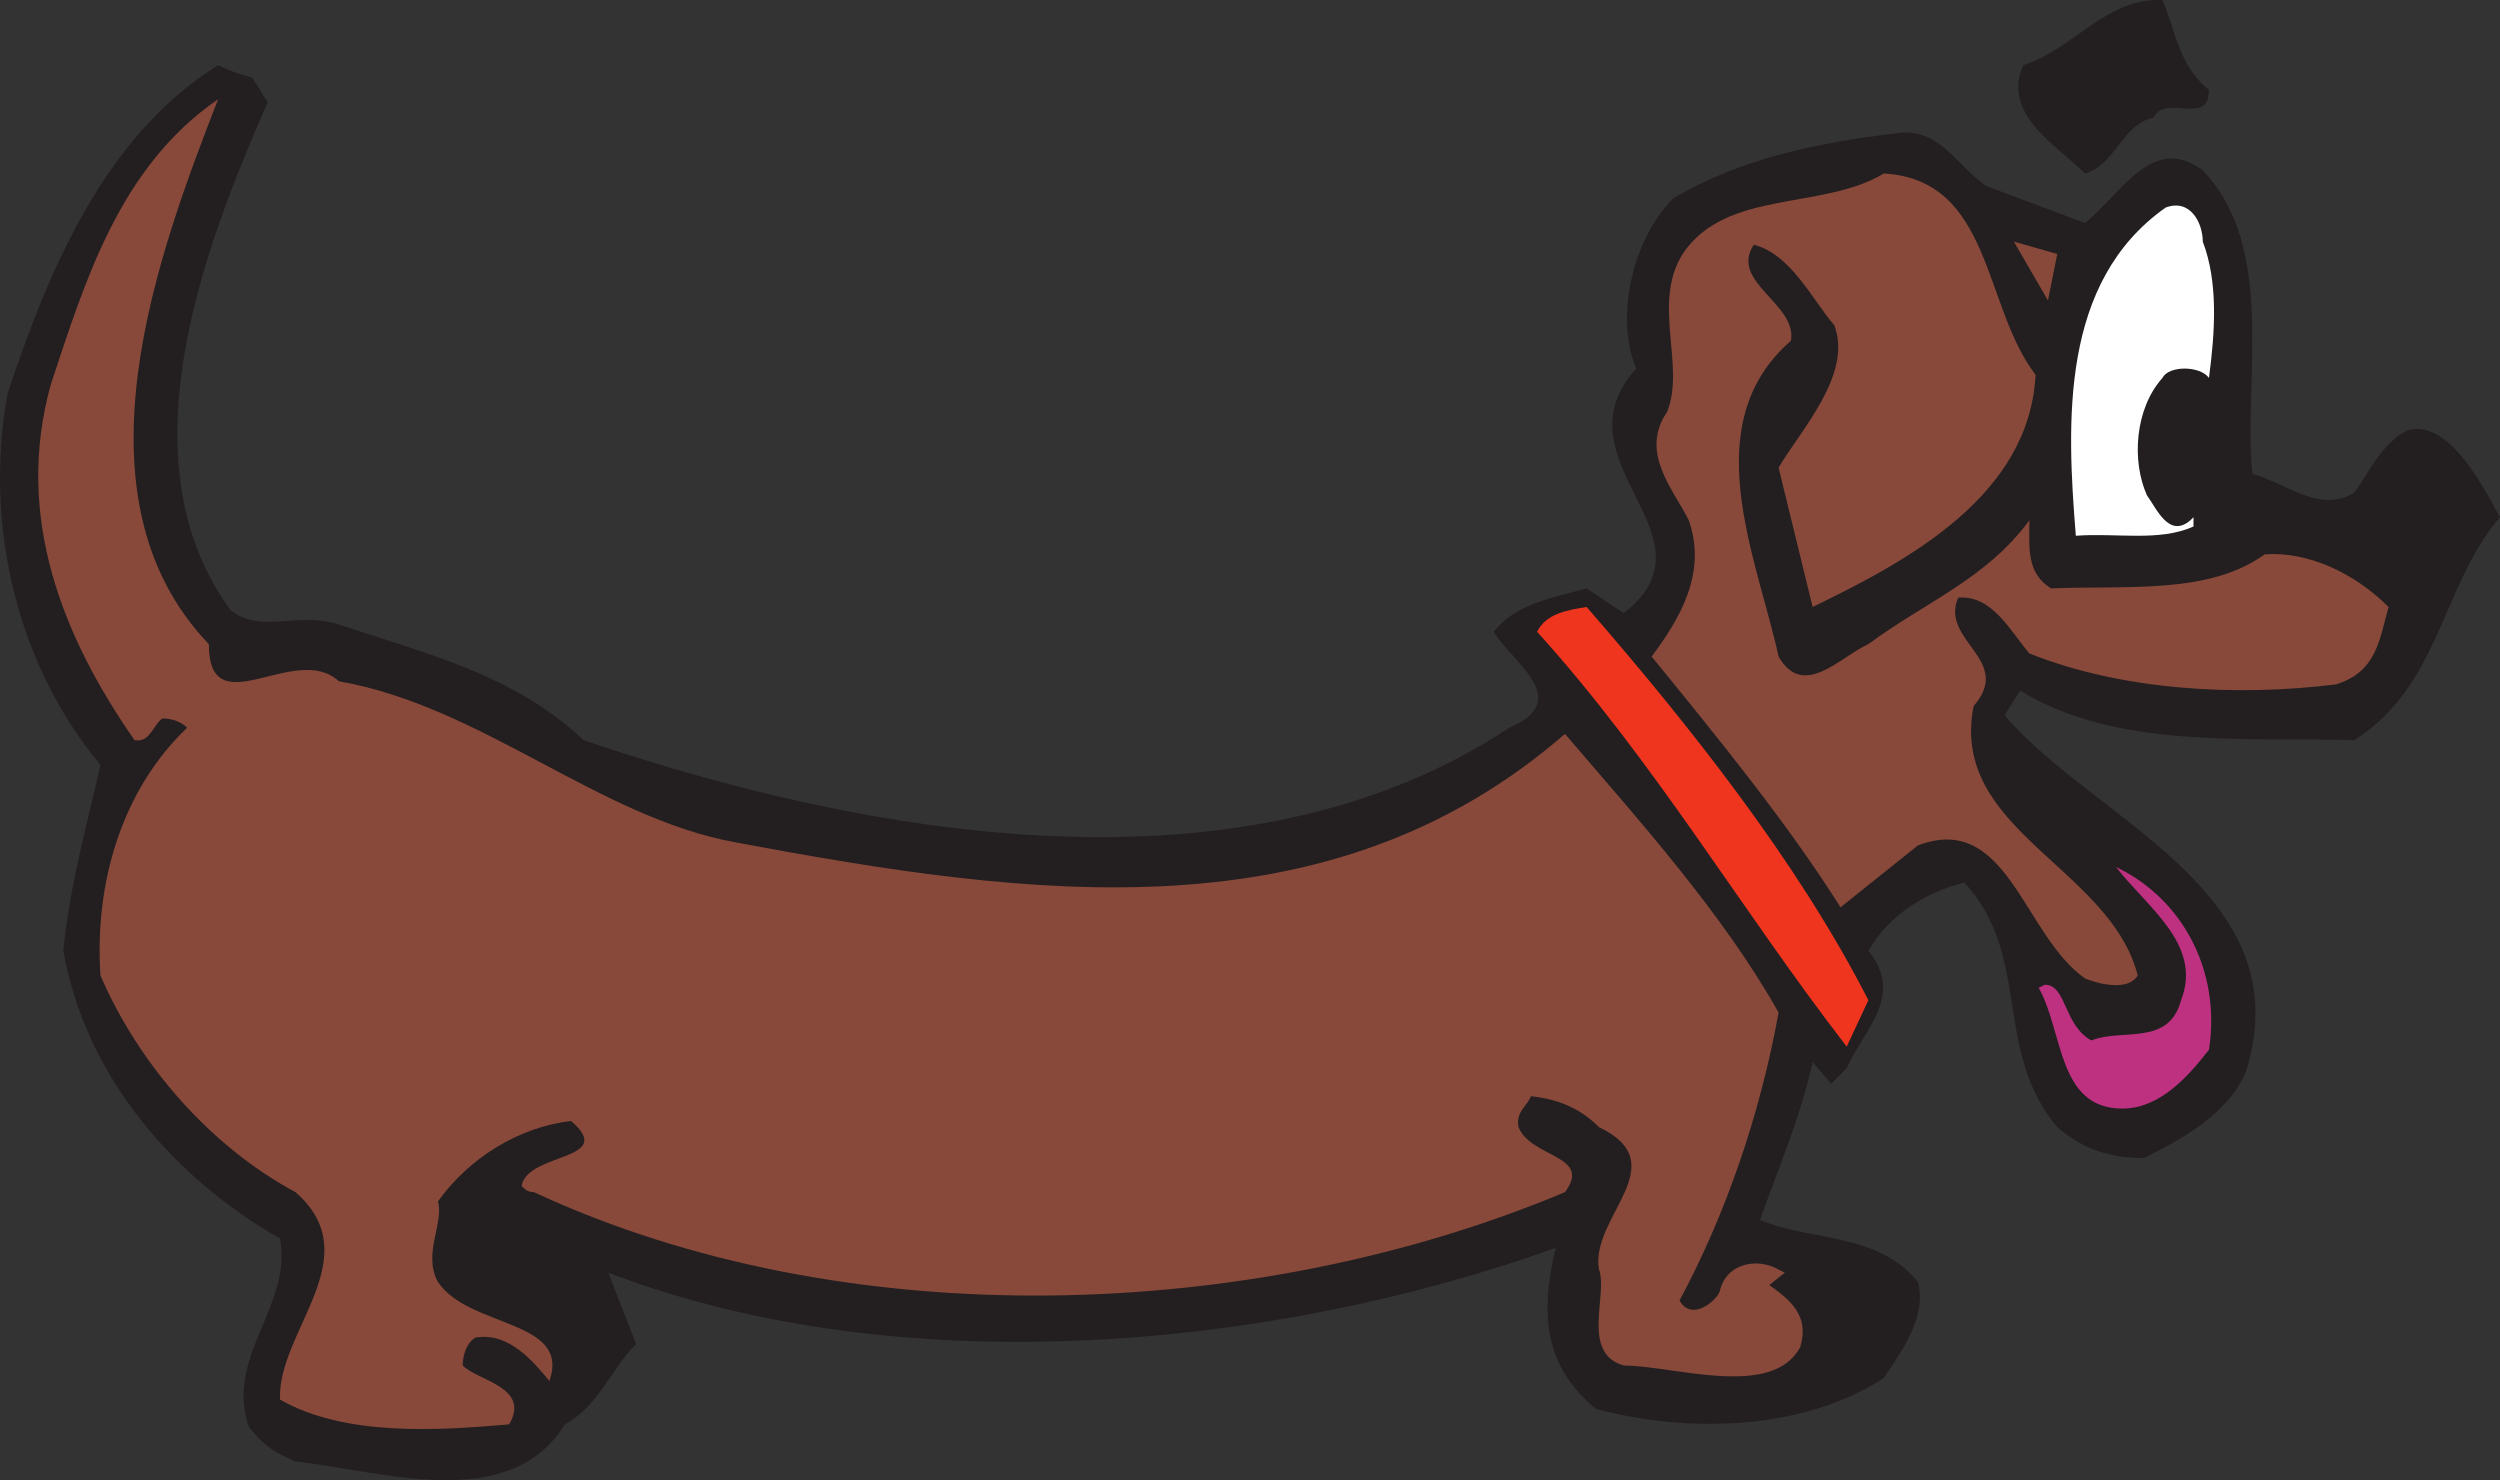
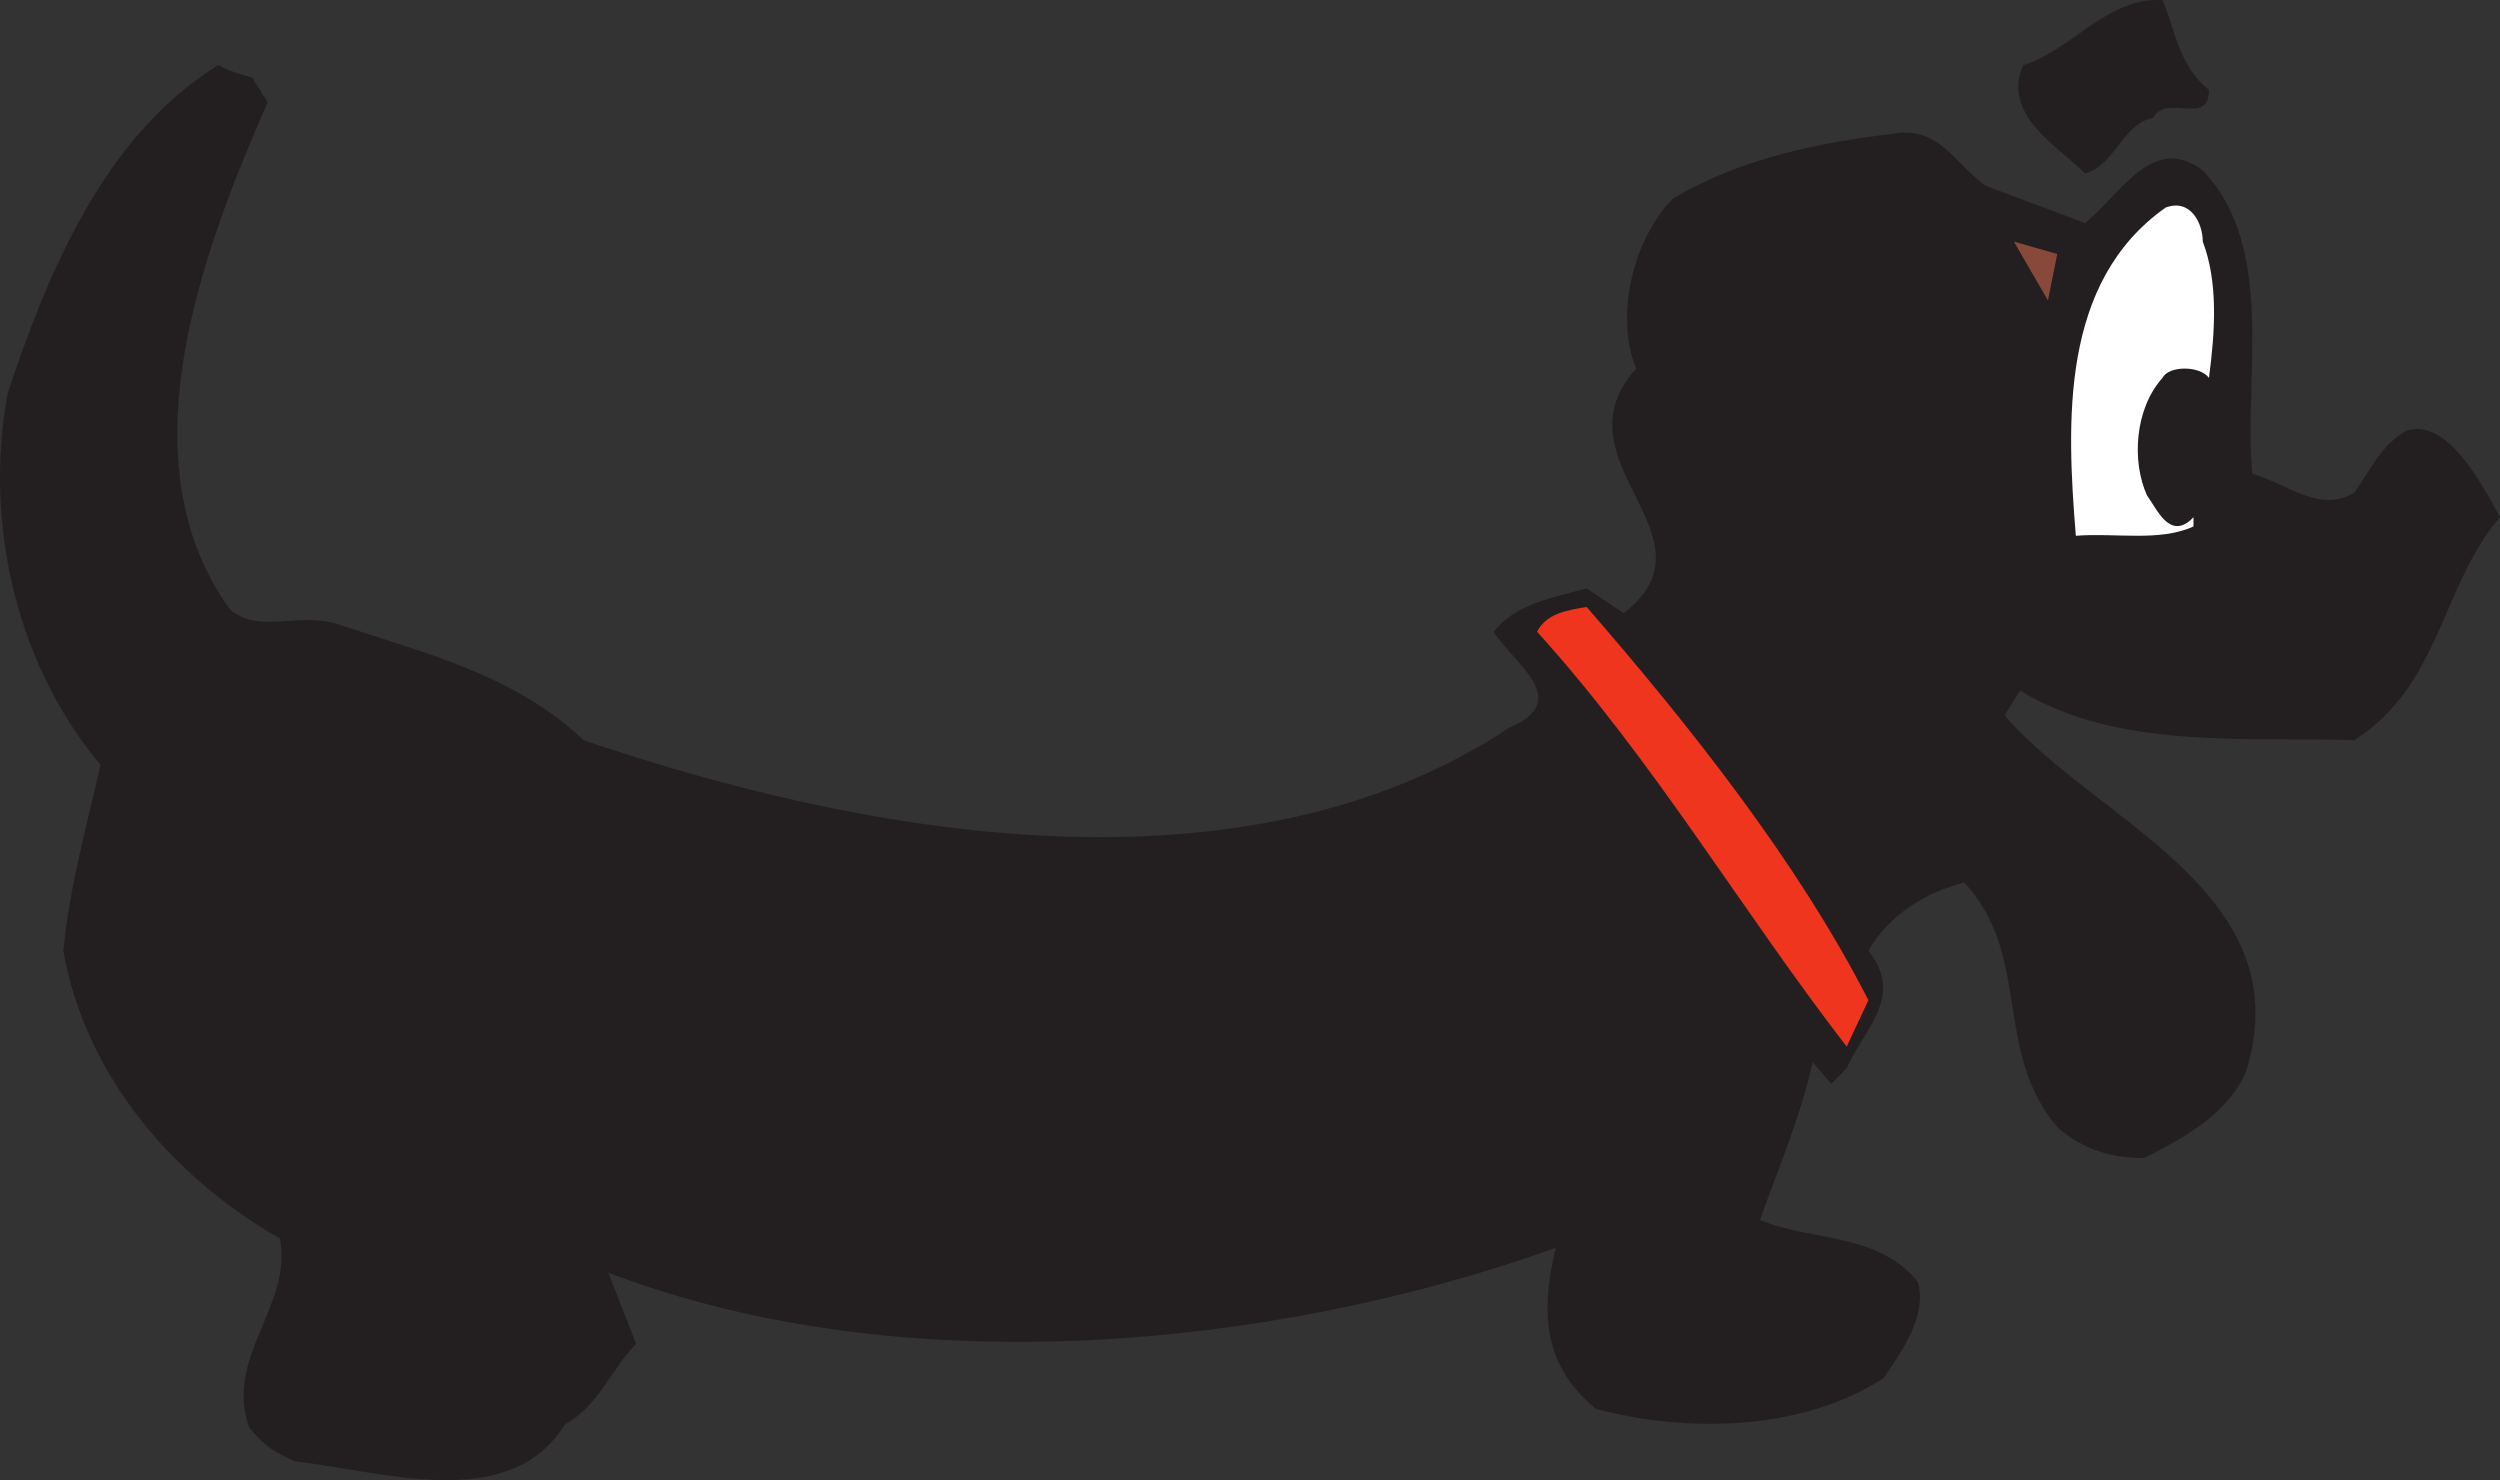
<svg xmlns="http://www.w3.org/2000/svg" width="605.588" height="358.54">
  <rect width="100%" height="100%" fill="#333333" stroke="none" />
  <path fill="#231f20" fill-rule="evenodd" d="M535.088 21.782c0 9-10.5.75-13.5 6.75-7.5 1.5-9 11.25-16.5 13.5-6.75-6.75-20.25-14.25-15-26.25 12-3.75 20.25-16.5 33.75-15.75 3 6.75 3.75 15.75 11.25 21.75" />
  <path fill="#231f20" fill-rule="evenodd" d="m61.088 18.782 3.75 6c-15.75 36-35.25 87-9 123 7.5 6 16.5 0 27 3.75 20.25 6.75 42 12 58.5 27.75 68.25 23.25 159.75 39.75 224.25-3 15.75-6.75.75-15.75-3.75-23.25 5.25-6.75 14.25-8.25 22.5-10.5l9 6c24-18.75-17.25-36.75 3-59.25-5.25-12.75-.75-31.5 9-41.25 16.5-9.75 35.25-13.5 54-15.75 10.5-1.5 14.25 7.5 21.75 12.75l24 9c9-7.5 16.5-21.75 28.5-12.75 18 18.75 9.75 51 12 73.5 8.25 2.25 16.5 9.75 24.75 4.5 3.75-5.25 6.75-12 12.75-15 9.75-3 18 12.75 22.5 21-14.25 16.5-14.25 40.5-35.25 54-27-.75-57.75 2.25-81-12l-3.75 6c21.75 25.5 72 42.75 58.5 86.25-4.5 10.5-15.75 16.5-24.75 21-8.25 0-15-2.25-21-7.5-15.75-18.75-6-41.25-22.5-59.25-9 2.25-18 7.5-23.25 16.5 9 11.25-1.5 19.5-5.25 28.5l-3.75 3.75-4.5-5.25c-3 13.5-8.25 25.5-12.75 38.25 12.75 5.25 28.5 3 38.25 15 2.25 8.25-3.75 16.5-8.25 23.25-19.5 12.75-47.25 13.5-69.75 7.5-12.75-10.5-13.5-23.25-9.75-39-69 24.75-159 33-229.5 6l6.75 17.25c-6 6-9 15-17.25 19.5-13.5 21.75-44.25 11.25-65.25 9-5.25-2.25-7.5-3.75-11.25-8.25-6-17.25 10.5-29.25 7.5-45.75-26.25-15-47.25-39.75-52.5-69.75 1.5-15.75 6-31.5 9-45-19.5-23.25-28.5-57-22.5-90 9.75-29.25 23.25-62.25 51-79.5 3 1.5 5.25 2.25 8.25 3" />
-   <path fill="#88493a" fill-rule="evenodd" d="M50.588 156.032c0 20.25 21-.75 31.5 9 34.5 6 63 33 96 39 72 13.5 144 23.25 201-26.25 18 21 38.25 43.5 51.75 67.5-4.5 24.75-12.75 48.75-24 69.75 3 5.25 9 0 9.75-2.25 1.5-6.75 9-8.25 14.25-5.25l1.5.75-3.75 3c5.25 3.75 9.75 7.5 7.5 15-6.75 12.75-30.75 4.5-42.75 4.5-10.5-3-3.75-17.25-6-23.25-2.25-12.75 18.75-25.5 0-34.5-4.5-4.5-9.75-6.75-16.5-7.5-.75 2.25-3.75 3.75-3 7.5 3 7.5 18 6.75 11.25 15.75-75 31.5-174 35.25-249.75 0-1.5 0-2.25-.75-3-1.5 1.5-8.25 23.25-6 12-15.75-12.75 1.5-24.75 9-32.25 19.5 1.5 5.25-3.75 12.75 0 19.5 7.5 11.25 32.25 9 27 24-3.75-4.5-9.75-12-18-10.5-2.25 1.5-3 4.5-3 6.75 3.75 3.75 16.5 5.25 11.25 14.25-17.25 1.5-39.75 3-55.5-6-.75-16.5 21.75-34.5 3.75-50.25-21-11.25-38.25-31.5-47.25-52.5-1.5-22.5 5.25-45 21-60-1.5-1.5-3.75-2.25-6-2.25-2.25 1.5-3 6-6.75 5.25-17.25-24.75-29.25-54-20.25-86.25 8.25-24.75 16.5-52.5 40.5-69-14.25 36.75-36.75 96-2.25 132m442.5-65.25c-1.5 29.25-30.75 45-54 56.25l-8.25-33.75c5.25-9 18-22.5 13.5-34.5-5.25-6-10.5-17.25-19.5-19.5-6 9 10.5 14.25 9 23.25-23.25 20.25-8.25 52.5-3 76.5 6 10.5 15 0 21.75-3 14.25-10.5 28.5-15.75 39-30 0 6.75-.75 12.75 5.25 16.5 18.75-.75 38.25 1.5 51.75-8.25 10.5-.75 21.75 4.5 30 12.75-2.25 8.25-3 15.75-12.75 18.75-24 3-51.75 1.5-74.25-7.5-4.5-5.25-9-14.25-17.25-13.5-4.5 10.5 13.5 15 3.75 26.25-6 30 33 39 39.75 65.25-2.25 3.75-9 2.25-12.75.75-15-10.5-18.75-40.5-40.5-32.25l-18.75 15c-12.75-20.25-29.25-40.5-45.75-60.75 6.75-9 13.5-20.25 9-33-3.75-7.5-12-16.5-5.25-26.25 4.5-11.25-3.75-26.25 3.75-38.25 10.5-15.75 33.75-10.5 48.75-19.5 26.25 1.5 24 32.25 36.75 48.75" />
  <path fill="#fff" fill-rule="evenodd" d="M533.588 58.532c3.75 9.75 3 21.75 1.5 33-2.25-3-9.75-3-11.25 0-6.75 7.5-7.5 20.25-3.75 28.5 2.25 3 5.25 10.5 10.5 6l.75-.75v2.25c-8.25 3.75-18.75 1.5-28.5 2.25-2.25-27.75-3.75-61.5 21.75-79.5 6-2.25 9 3.75 9 8.25" />
  <path fill="#88493a" fill-rule="evenodd" d="m496.088 72.782-8.25-14.25 10.5 3zm0 0" />
  <path fill="#f0351f" fill-rule="evenodd" d="m452.588 242.282-5.25 11.25c-25.5-33-46.5-69-75-100.5 2.25-4.5 7.5-5.25 12-6 24.75 28.5 51 61.5 68.25 95.25" />
-   <path fill="#be3181" fill-rule="evenodd" d="M535.088 254.282c-5.25 6.75-12 14.25-21 14.25-15.75 0-14.25-18.75-20.25-29.25l1.5-.75c5.25 0 4.5 9.75 11.25 13.5 7.5-3 18.75 1.5 21.75-9.75 5.25-13.5-8.25-22.5-15.75-32.25 15.75 7.5 25.5 24.75 22.5 44.25" />
</svg>